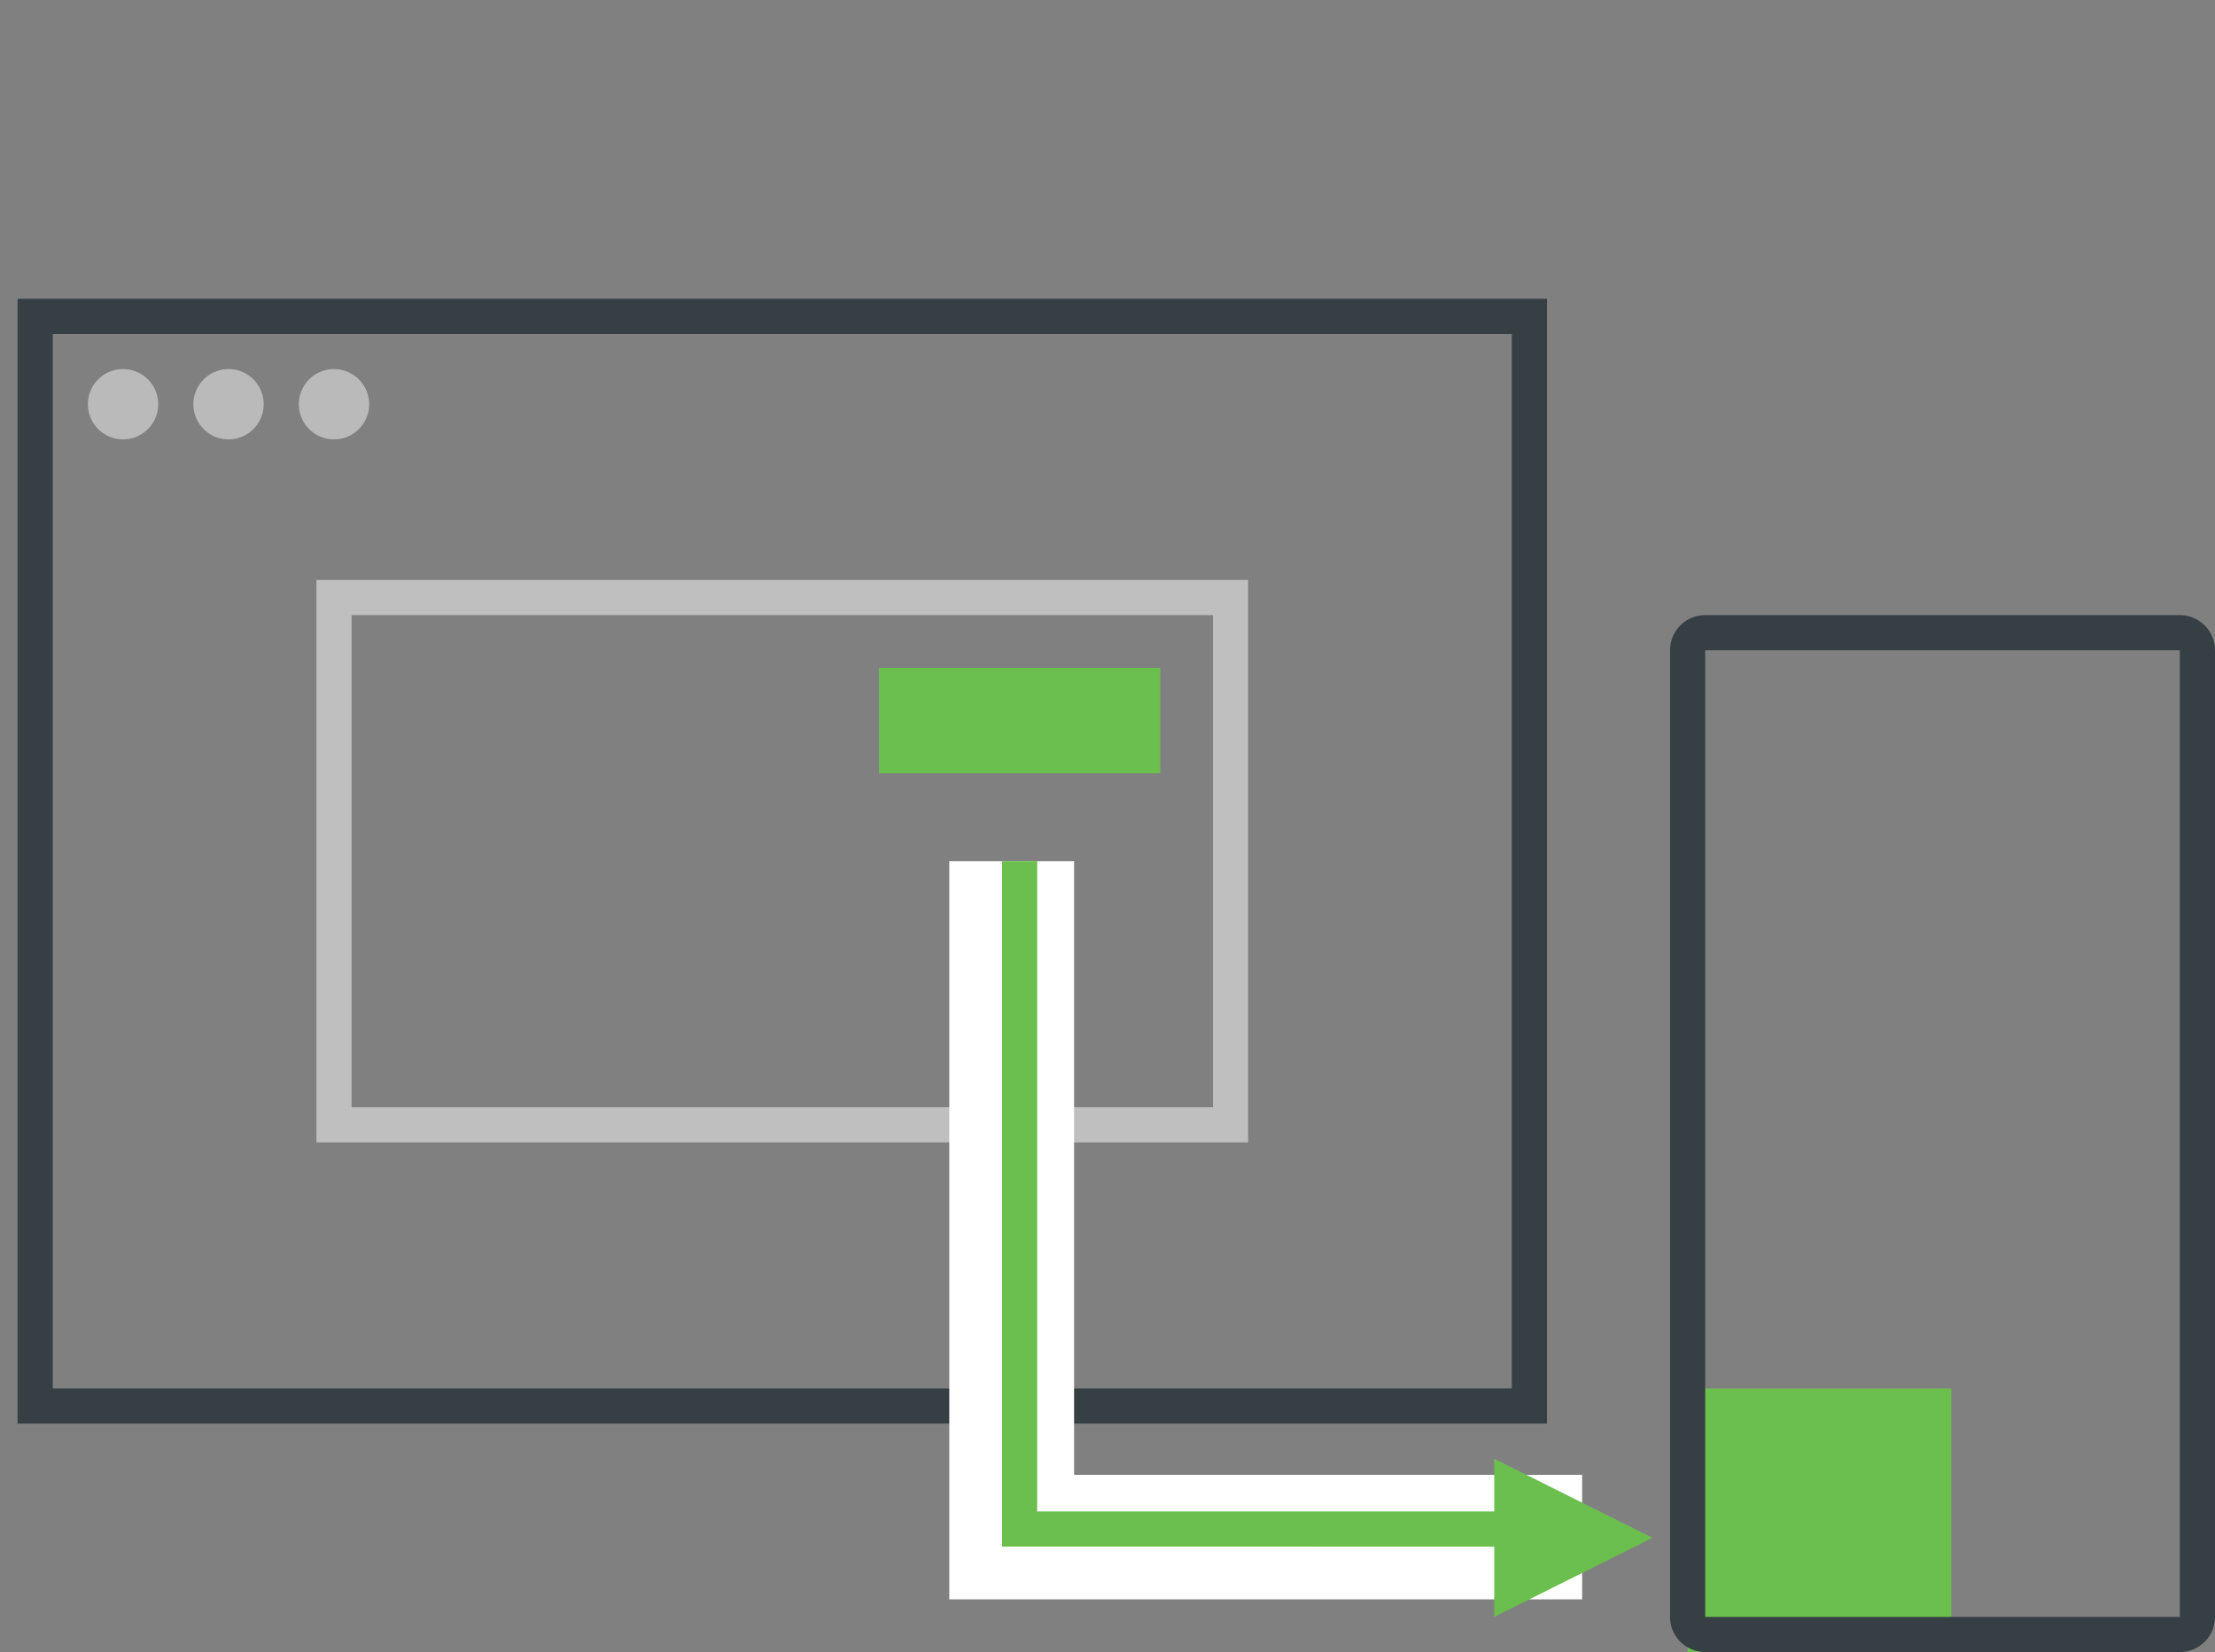
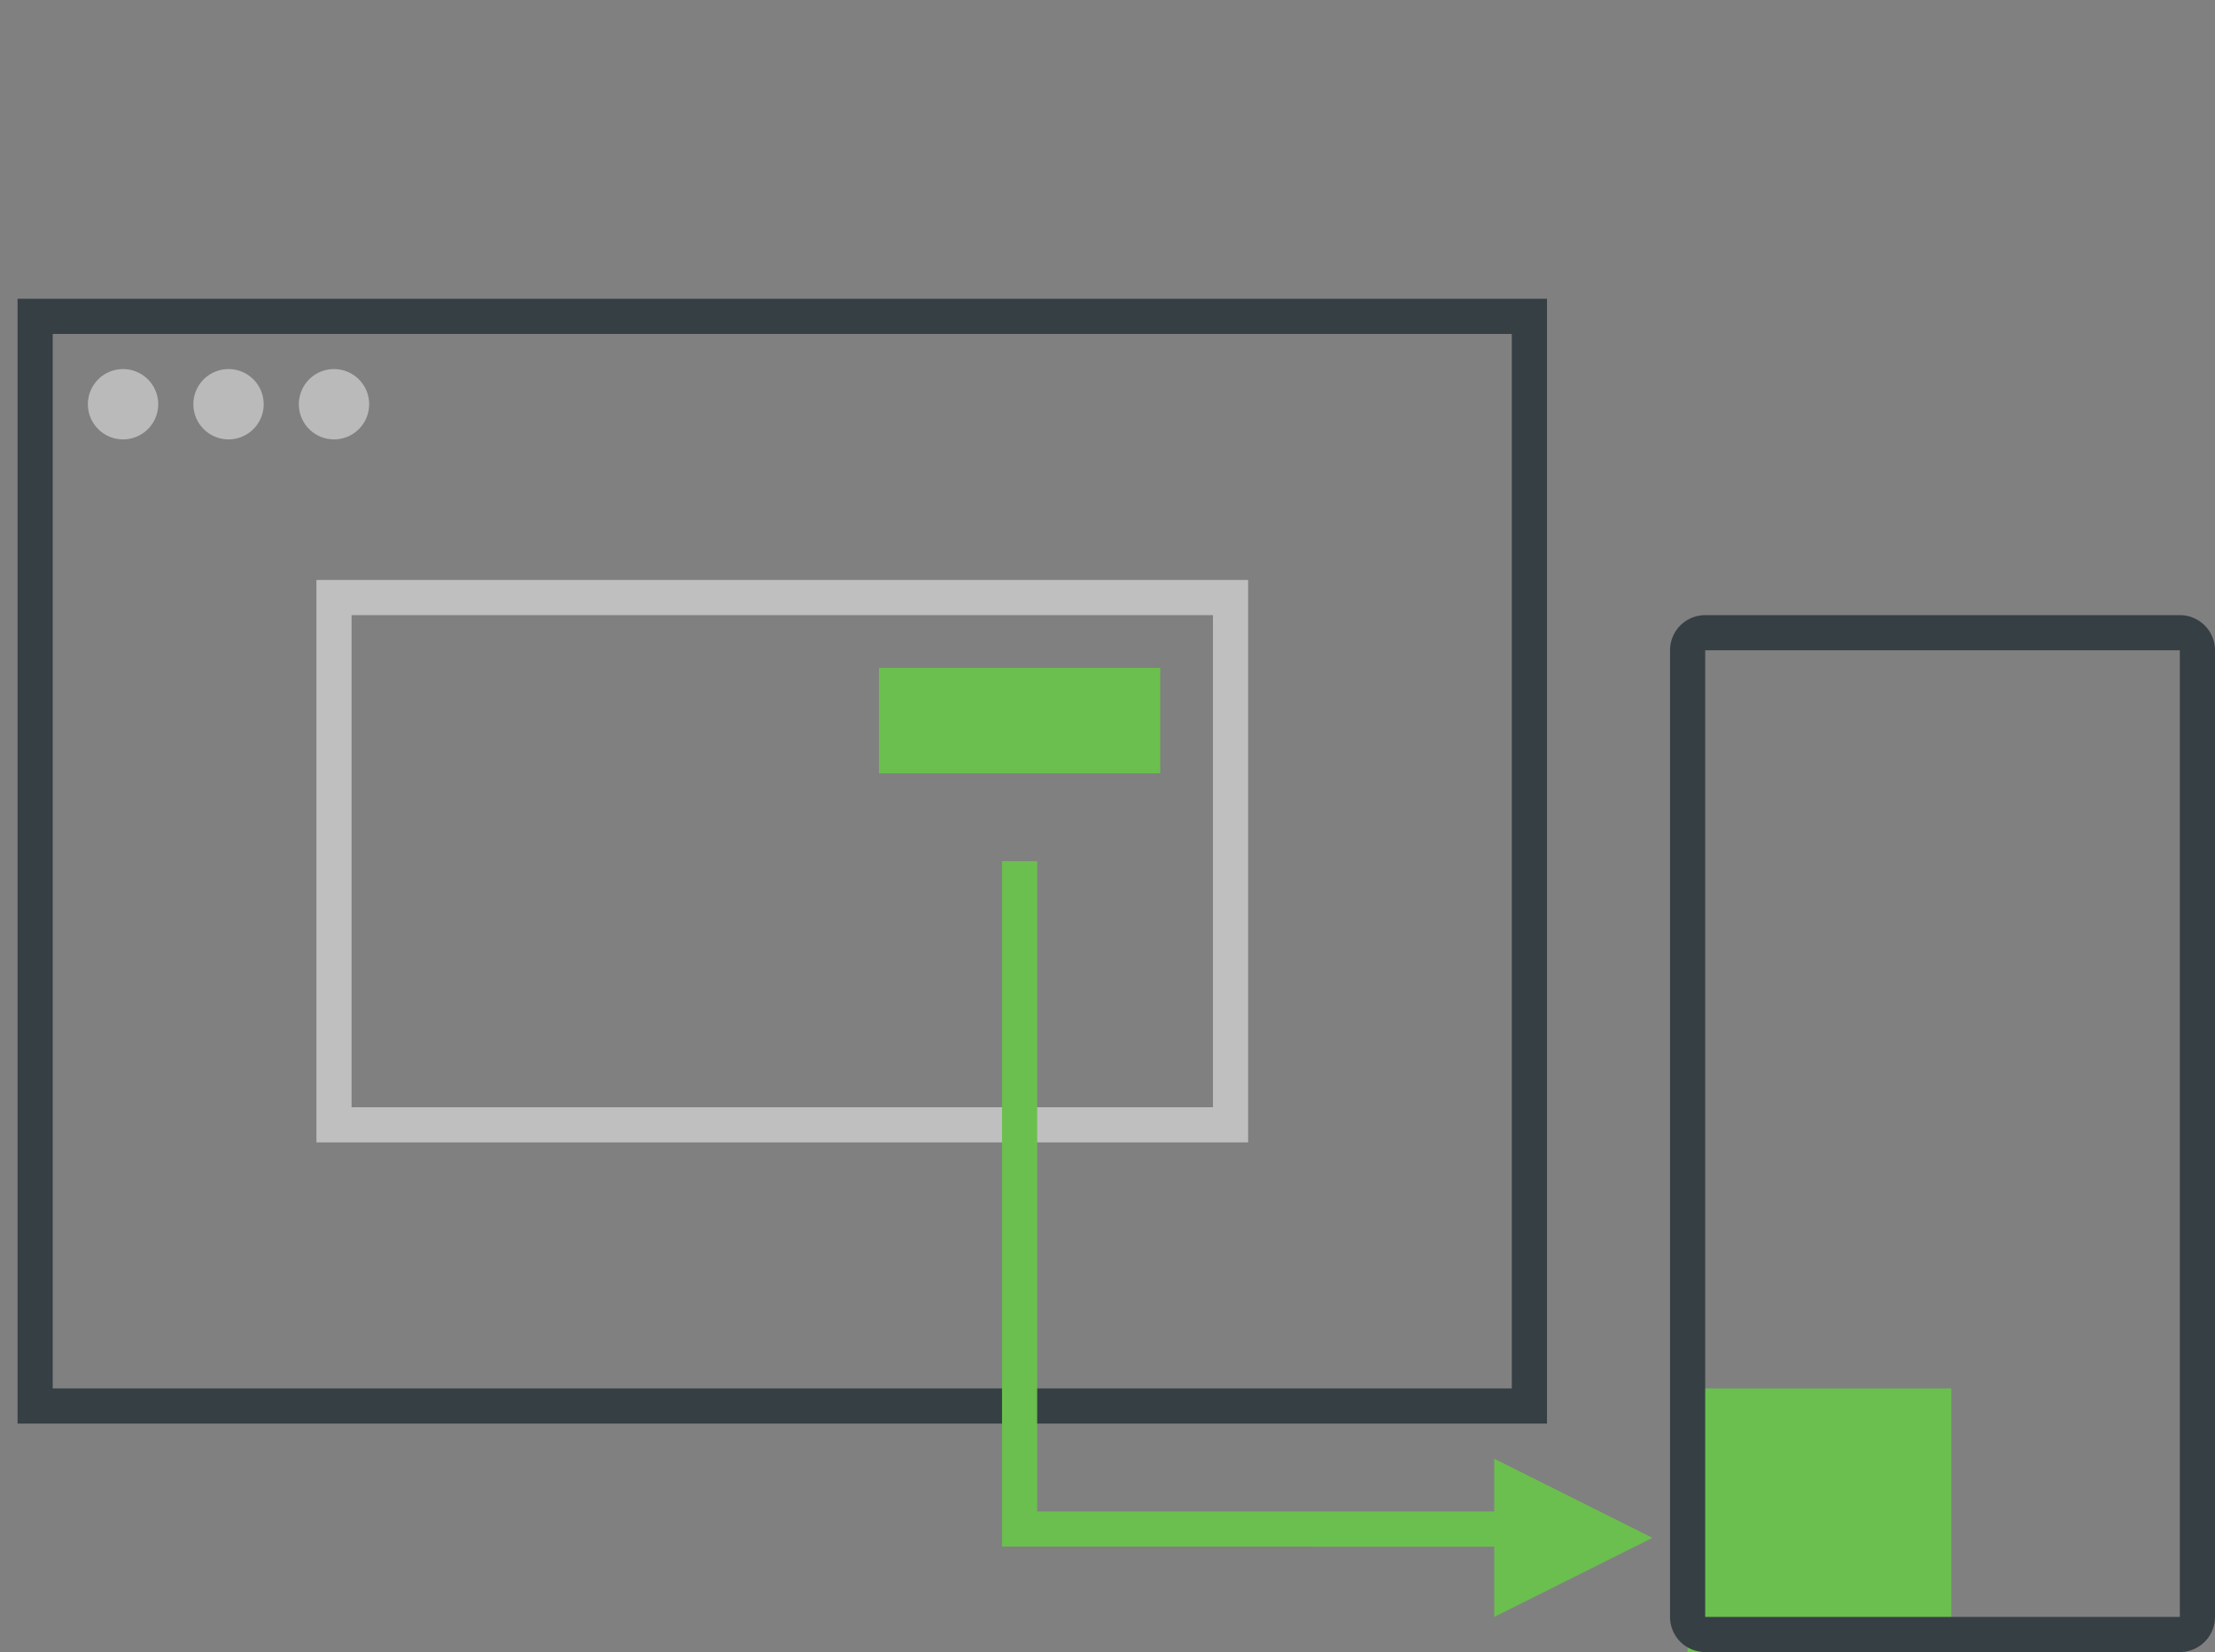
<svg xmlns="http://www.w3.org/2000/svg" width="126" height="94">
  <rect width="100%" height="100%" fill="#808080" stroke="none" />
  <g fill="none" fill-rule="evenodd">
    <path d="M88 17H1v64h87V17zm-2 2v60H3V19h83z" fill="#363F44" fill-rule="nonzero" />
    <path d="M71 33v32H18V33h53zm-2 2H20v28h49V35z" fill="#BFBFBF" fill-rule="nonzero" />
    <path d="M7 21a2 2 0 110 4 2 2 0 010-4zM13 21a2 2 0 110 4 2 2 0 010-4zM19 21a2 2 0 110 4 2 2 0 010-4z" fill="#BABABA" />
    <path fill="#6BBF4E" d="M50 38h16v6H50z" />
-     <path fill="#FFF" fill-rule="nonzero" d="M61.099 49v34.916H90V91H54V49z" />
    <path fill="#6BBF4E" fill-rule="nonzero" d="M59 49v37h31v2H57V49z" />
    <path fill="#6BBF4E" d="M96 79h15v15H96zM94 87.5L85 92v-9z" />
    <path d="M124 35a2 2 0 012 2v55a2 2 0 01-2 2H97a2 2 0 01-2-2V37a2 2 0 012-2h27zm0 2H97v55h27V37z" fill="#363F44" fill-rule="nonzero" />
  </g>
</svg>